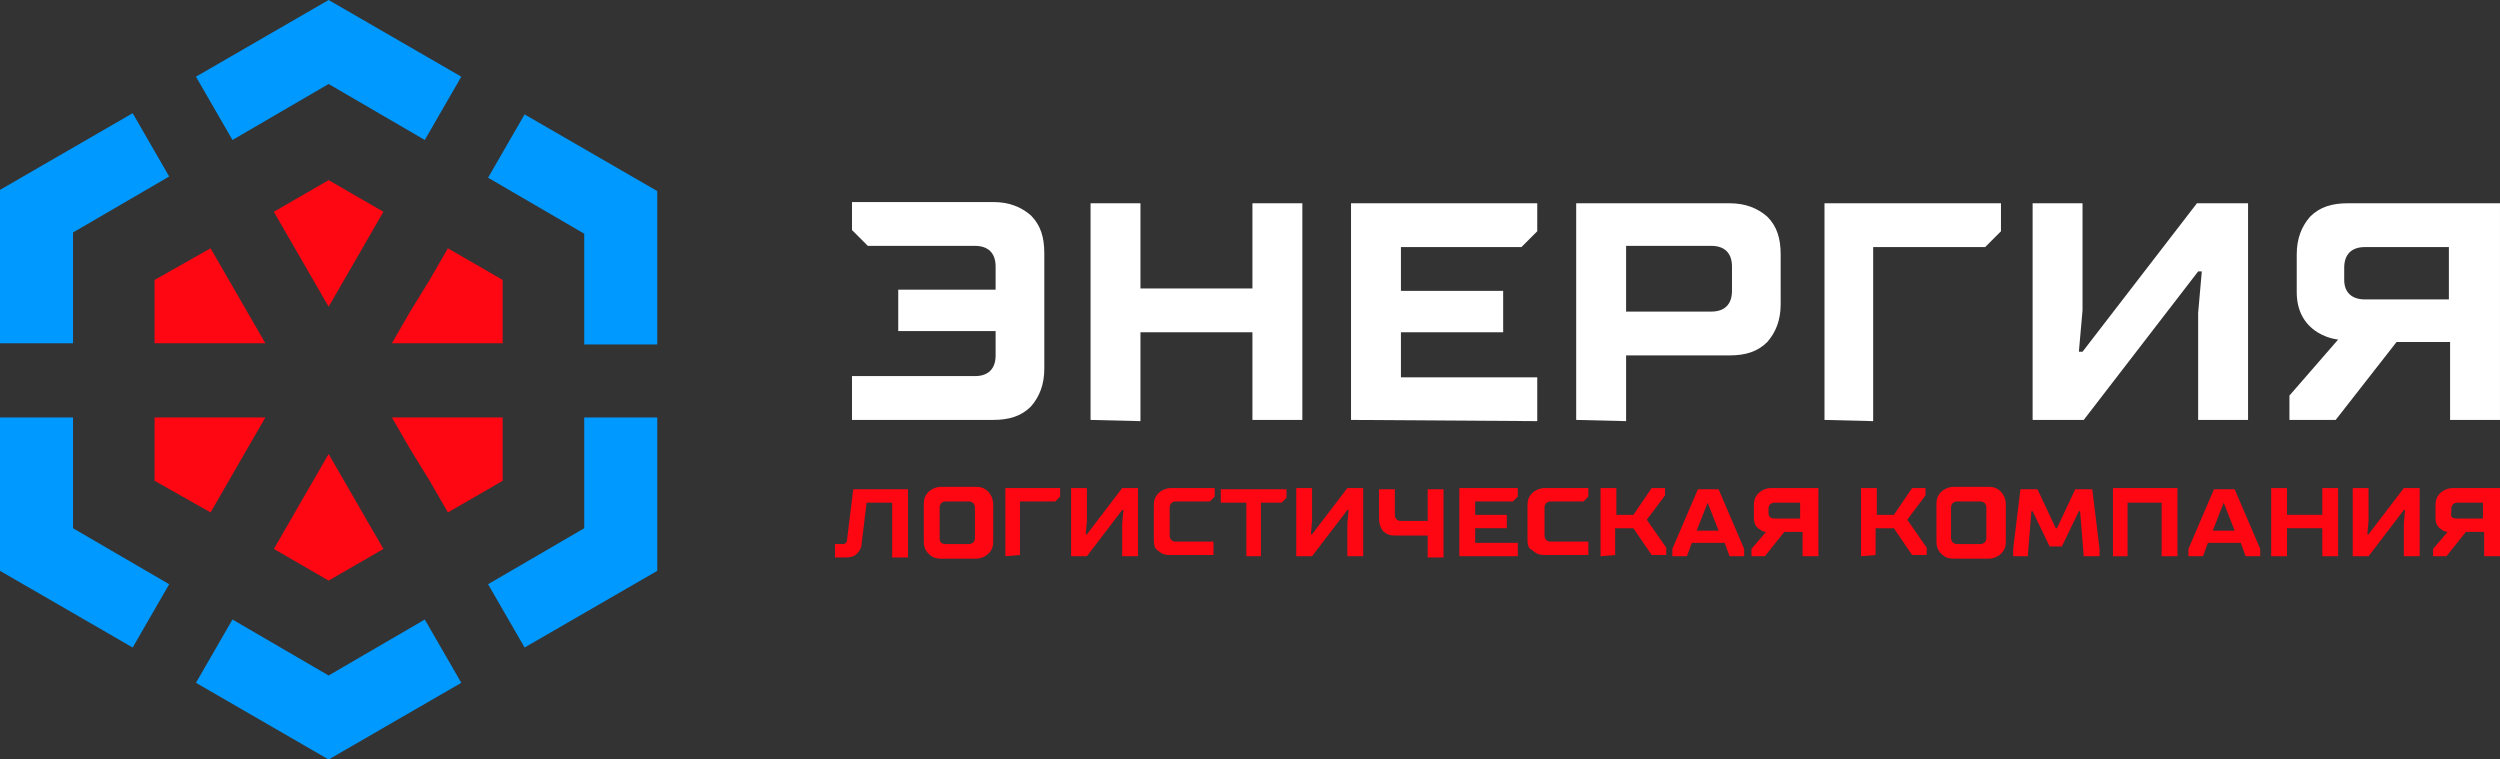
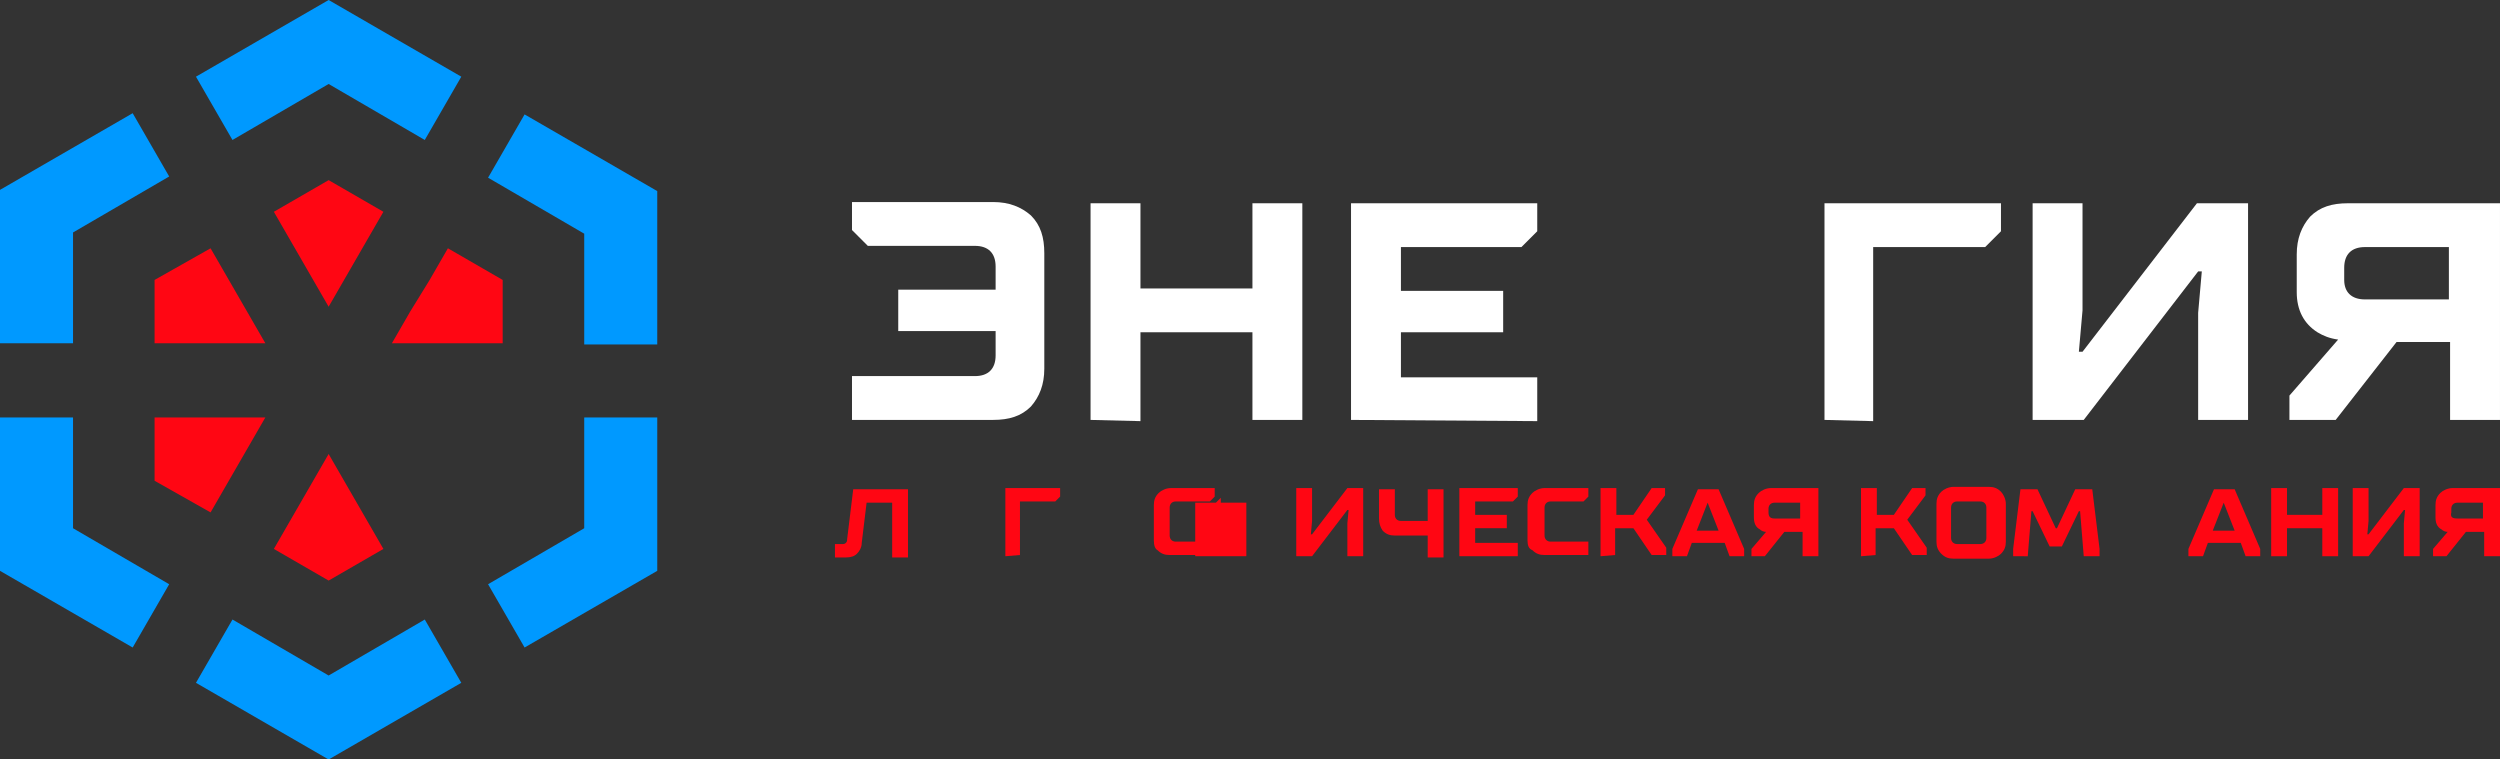
<svg xmlns="http://www.w3.org/2000/svg" id="Слой_1" x="0px" y="0px" viewBox="0 0 205.4 62.4" style="enable-background:new 0 0 205.4 62.4;" xml:space="preserve">
  <rect x="0" y="0" width="205.4" height="62.4" fill="#333333" stroke="none" />
  <style type="text/css">	.st0{fill:#FFFFFF;}	.st1{fill:#FF0613;}	.st2{fill:#0099FF;}</style>
  <g>
    <g>
      <path class="st0" d="M70,34.5v-3.6h10.1c1.1,0,1.7-0.6,1.7-1.7v-2h-8v-3.4h8v-1.9c0-1.1-0.6-1.7-1.7-1.7h-8.8L70,18.9v-2.3h11.6   c1.3,0,2.3,0.4,3.1,1.1c0.8,0.8,1.1,1.8,1.1,3.1v9.5c0,1.3-0.4,2.3-1.1,3.1c-0.8,0.8-1.8,1.1-3.1,1.1H70z" />
      <path class="st0" d="M89.6,34.5V16.7h4.1v7h9.2v-7h4.1v17.8h-4.1v-7.2h-9.2v7.3L89.6,34.5L89.6,34.5z" />
      <path class="st0" d="M111,34.5V16.7h15.3V19l-1.3,1.3h-9.9v3.6h8.4v3.4h-8.4V31h11.2v3.6L111,34.5L111,34.5z" />
-       <path class="st0" d="M129.5,34.5V16.7h12.6c1.3,0,2.3,0.4,3.1,1.1c0.8,0.8,1.1,1.8,1.1,3.1V25c0,1.3-0.4,2.3-1.1,3.1   c-0.8,0.8-1.8,1.1-3.1,1.1h-8.5v5.4L129.5,34.5L129.5,34.5z M133.6,25.6h7c1.1,0,1.7-0.6,1.7-1.7v-2c0-1.1-0.6-1.7-1.7-1.7h-7   V25.6z" />
      <path class="st0" d="M149.9,34.5V16.7h14.5V19l-1.3,1.3h-9.2v14.3L149.9,34.5L149.9,34.5z" />
      <path class="st0" d="M167,34.5V16.7h4.1v8.8l-0.3,3.4h0.3l9.4-12.2h4.2v17.8h-4.1v-8.8l0.3-3.4h-0.3l-9.4,12.2H167z" />
      <path class="st0" d="M188.1,34.5v-2l4-4.6c-0.7-0.1-1.2-0.3-1.7-0.6c-1.1-0.7-1.7-1.8-1.7-3.3v-3.1c0-1.3,0.4-2.3,1.1-3.1   c0.8-0.8,1.8-1.1,3.1-1.1h12.5v17.8h-4.1v-6.4h-4.4l-5,6.4C191.9,34.5,188.1,34.5,188.1,34.5z M194.3,24.6h6.9v-4.3h-6.9   c-1.1,0-1.7,0.6-1.7,1.7v1C192.6,24,193.2,24.6,194.3,24.6z" />
    </g>
    <g>
      <path class="st1" d="M68.6,45.8v-1.1h0.6c0.1,0,0.2,0,0.3-0.1c0.1-0.1,0.1-0.2,0.1-0.3l0.5-4.1h4.5v5.6h-1.3v-4.5h-2.1l-0.4,3.3   c0,0.4-0.2,0.7-0.4,0.9c-0.2,0.2-0.5,0.3-0.9,0.3C69.5,45.8,68.6,45.8,68.6,45.8z" />
-       <path class="st1" d="M75.9,44.5v-3.1c0-0.4,0.1-0.7,0.4-1c0.2-0.2,0.6-0.4,1-0.4h2.9c0.4,0,0.7,0.1,1,0.4c0.2,0.2,0.4,0.6,0.4,1   v3.1c0,0.4-0.1,0.7-0.4,1c-0.2,0.2-0.6,0.4-1,0.4h-2.9c-0.4,0-0.7-0.1-1-0.4C76,45.2,75.9,44.9,75.9,44.5z M77.7,44.7h1.9   c0.3,0,0.5-0.2,0.5-0.5v-2.5c0-0.3-0.2-0.5-0.5-0.5h-1.9c-0.3,0-0.5,0.2-0.5,0.5v2.5C77.2,44.5,77.3,44.7,77.7,44.7z" />
      <path class="st1" d="M82.6,45.7v-5.6h4.5v0.7l-0.4,0.4h-2.9v4.4L82.6,45.7L82.6,45.7z" />
-       <path class="st1" d="M88,45.7v-5.6h1.3v2.7l-0.1,1.1h0.1l2.9-3.8h1.3v5.6h-1.3V43l0.1-1.1h-0.1l-2.9,3.8H88z" />
      <path class="st1" d="M94.8,44.4v-2.9c0-0.4,0.1-0.7,0.4-1c0.2-0.2,0.6-0.4,1-0.4h3.6v0.7l-0.4,0.4h-2.8c-0.3,0-0.5,0.2-0.5,0.5V44   c0,0.3,0.2,0.5,0.5,0.5h3.1v1.1h-3.6c-0.4,0-0.7-0.1-1-0.4C94.9,45.1,94.8,44.8,94.8,44.4z" />
-       <path class="st1" d="M102.4,45.7v-4.4h-2.1v-1.1h5.4v0.7l-0.4,0.4h-1.7v4.4C103.6,45.7,102.4,45.7,102.4,45.7z" />
+       <path class="st1" d="M102.4,45.7v-4.4h-2.1v-1.1v0.7l-0.4,0.4h-1.7v4.4C103.6,45.7,102.4,45.7,102.4,45.7z" />
      <path class="st1" d="M106.5,45.7v-5.6h1.3v2.7l-0.1,1.1h0.1l2.9-3.8h1.3v5.6h-1.3V43l0.1-1.1h-0.1l-2.9,3.8H106.5z" />
      <path class="st1" d="M113.3,42.6v-2.4h1.3v2.1c0,0.3,0.2,0.5,0.5,0.5h2.2v-2.6h1.3v5.6h-1.3V44h-2.7c-0.4,0-0.7-0.1-1-0.4   C113.4,43.3,113.3,43,113.3,42.6z" />
      <path class="st1" d="M119.9,45.7v-5.6h4.8v0.7l-0.4,0.4h-3.1v1.1h2.6v1.1h-2.6v1.2h3.5v1.1C124.7,45.7,119.9,45.7,119.9,45.7z" />
      <path class="st1" d="M125.5,44.4v-2.9c0-0.4,0.1-0.7,0.4-1c0.2-0.2,0.6-0.4,1-0.4h3.6v0.7l-0.4,0.4h-2.7c-0.3,0-0.5,0.2-0.5,0.5   V44c0,0.3,0.2,0.5,0.5,0.5h3.1v1.1h-3.6c-0.4,0-0.7-0.1-1-0.4C125.6,45.1,125.5,44.8,125.5,44.4z" />
      <path class="st1" d="M131.5,45.7v-5.6h1.3v2.2h1.4l1.5-2.2h1.1v0.6l-1.5,2l1.6,2.3v0.6h-1.2l-1.5-2.2h-1.5v2.2L131.5,45.7   L131.5,45.7z" />
      <path class="st1" d="M137.4,45.7v-0.6l2.1-4.9h1.7l2.1,4.9v0.6h-1.2l-0.4-1.1H139l-0.4,1.1H137.4z M139.4,43.6h1.8l-0.9-2.3   L139.4,43.6z" />
      <path class="st1" d="M143.9,45.7v-0.6l1.2-1.4c-0.2,0-0.4-0.1-0.5-0.2c-0.4-0.2-0.5-0.6-0.5-1v-1c0-0.4,0.1-0.7,0.4-1   c0.2-0.2,0.6-0.4,1-0.4h3.9v5.6h-1.3v-2h-1.5l-1.6,2C145,45.7,143.9,45.7,143.9,45.7z M145.8,42.6h2.1v-1.3h-2.1   c-0.3,0-0.5,0.2-0.5,0.5v0.3C145.3,42.5,145.5,42.6,145.8,42.6z" />
      <path class="st1" d="M152.9,45.7v-5.6h1.3v2.2h1.4l1.5-2.2h1.1v0.6l-1.5,2l1.6,2.3v0.6h-1.2l-1.5-2.2h-1.5v2.2L152.9,45.7   L152.9,45.7z" />
      <path class="st1" d="M159.1,44.5v-3.1c0-0.4,0.1-0.7,0.4-1c0.2-0.2,0.6-0.4,1-0.4h2.9c0.4,0,0.7,0.1,1,0.4c0.2,0.2,0.4,0.6,0.4,1   v3.1c0,0.4-0.1,0.7-0.4,1c-0.2,0.2-0.6,0.4-1,0.4h-2.9c-0.4,0-0.7-0.1-1-0.4C159.2,45.2,159.1,44.9,159.1,44.5z M160.8,44.7h1.9   c0.3,0,0.5-0.2,0.5-0.5v-2.5c0-0.3-0.2-0.5-0.5-0.5h-1.9c-0.3,0-0.5,0.2-0.5,0.5v2.5C160.3,44.5,160.5,44.7,160.8,44.7z" />
      <path class="st1" d="M165.4,45.7v-0.6l0.6-4.9h1.4l1.5,3.2h0.1l1.5-3.2h1.4l0.6,4.9v0.6h-1.3l-0.3-3.7h-0.1l-1.4,2.9h-1L167,42   h-0.1l-0.3,3.7H165.4z" />
-       <path class="st1" d="M173.6,45.7v-5.6h5.3v5.6h-1.3v-4.4h-2.8v4.4H173.6z" />
      <path class="st1" d="M179.8,45.7v-0.6l2.1-4.9h1.7l2.1,4.9v0.6h-1.2l-0.4-1.1h-2.7l-0.4,1.1H179.8z M181.8,43.6h1.8l-0.9-2.3   L181.8,43.6z" />
      <path class="st1" d="M186.6,45.7v-5.6h1.3v2.2h2.9v-2.2h1.3v5.6h-1.3v-2.3h-2.9v2.3H186.6z" />
      <path class="st1" d="M193.3,45.7v-5.6h1.3v2.7l-0.1,1.1h0.1l2.9-3.8h1.3v5.6h-1.3V43l0.1-1.1h-0.1l-2.9,3.8H193.3z" />
      <path class="st1" d="M199.9,45.7v-0.6l1.2-1.4c-0.2,0-0.4-0.1-0.5-0.2c-0.4-0.2-0.5-0.6-0.5-1v-1c0-0.4,0.1-0.7,0.4-1   c0.2-0.2,0.6-0.4,1-0.4h3.9v5.6h-1.3v-2h-1.5l-1.6,2C201,45.7,199.9,45.7,199.9,45.7z M201.9,42.6h2.1v-1.3h-2.1   c-0.3,0-0.5,0.2-0.5,0.5v0.3C201.3,42.5,201.5,42.6,201.9,42.6z" />
    </g>
  </g>
  <g>
    <path class="st2" d="M34.9,50.9L27,55.5l-7.9-4.6l-1.5,2.6l-1.5,2.6L27,62.4l10.9-6.3l-1.5-2.6L34.9,50.9z M6,34.3H0v12.6l10.9,6.3  l1.5-2.6l1.5-2.6L6,43.4V34.3z M6,19.1l7.9-4.6l-1.5-2.6l-1.5-2.6L0,15.6v12.6h6V19.1z M43.1,9.4l-3,5.2l7.9,4.6v9.1h6V15.7  L43.1,9.4z M48,43.4L40.1,48l1.5,2.6l1.5,2.6L54,46.9V34.3h-6V43.4z M16.1,6.3l1.5,2.6l1.5,2.6L27,6.9l7.9,4.6l1.5-2.6l1.5-2.6  L27,0L16.1,6.3z" />
    <g>
      <polygon class="st1" points="22.5,17.4 24,20 25.5,22.6 27,25.2 28.5,22.6 30,20 31.5,17.4 27,14.8   " />
      <polygon class="st1" points="36.8,20.4 35.3,23 33.7,25.6 32.2,28.2 35.3,28.2 38.3,28.2 41.3,28.2 41.3,23   " />
      <polygon class="st1" points="18.8,28.2 21.8,28.2 20.3,25.6 18.8,23 17.3,20.4 12.7,23 12.7,28.2 15.7,28.2   " />
      <polygon class="st1" points="28.5,39.9 27,37.3 25.5,39.9 24,42.5 22.5,45.1 27,47.7 31.5,45.1 30,42.5   " />
      <polygon class="st1" points="15.7,34.3 12.7,34.3 12.7,39.5 17.3,42.1 18.8,39.5 20.3,36.9 21.8,34.3 18.8,34.3   " />
-       <polygon class="st1" points="35.3,34.3 32.2,34.3 33.7,36.9 35.3,39.5 36.8,42.1 41.3,39.5 41.3,34.3 38.3,34.3   " />
    </g>
  </g>
</svg>